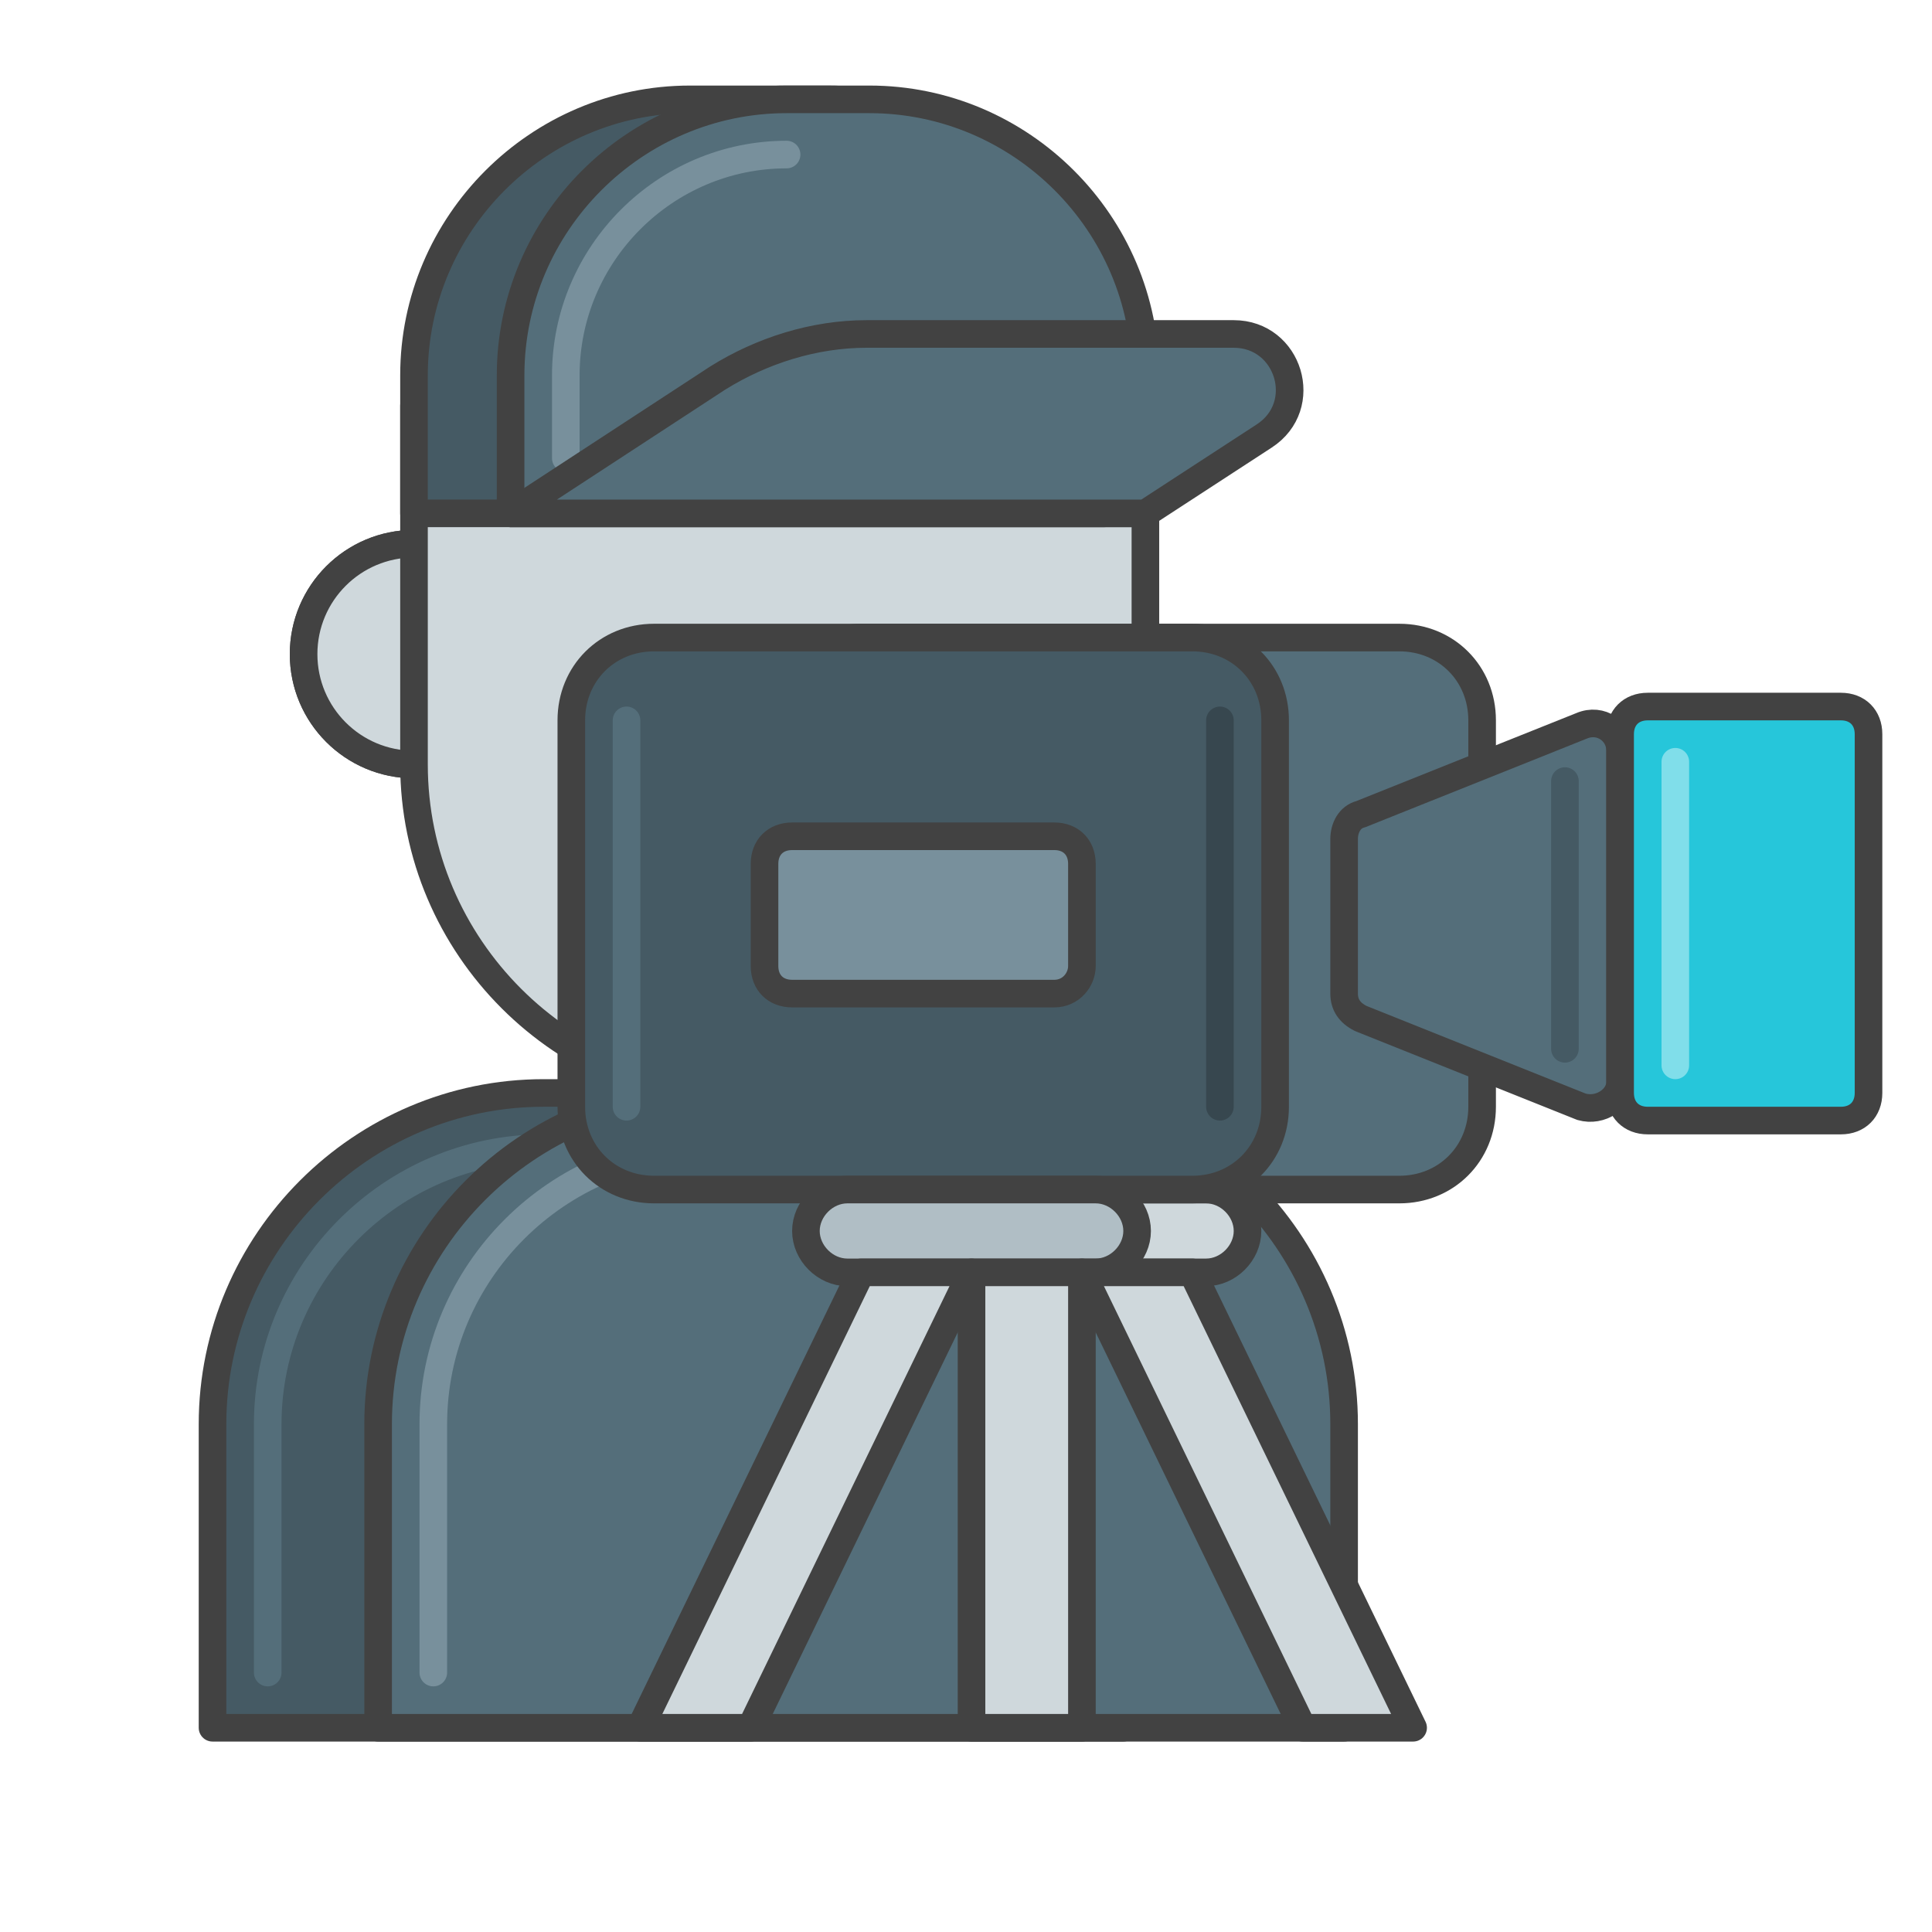
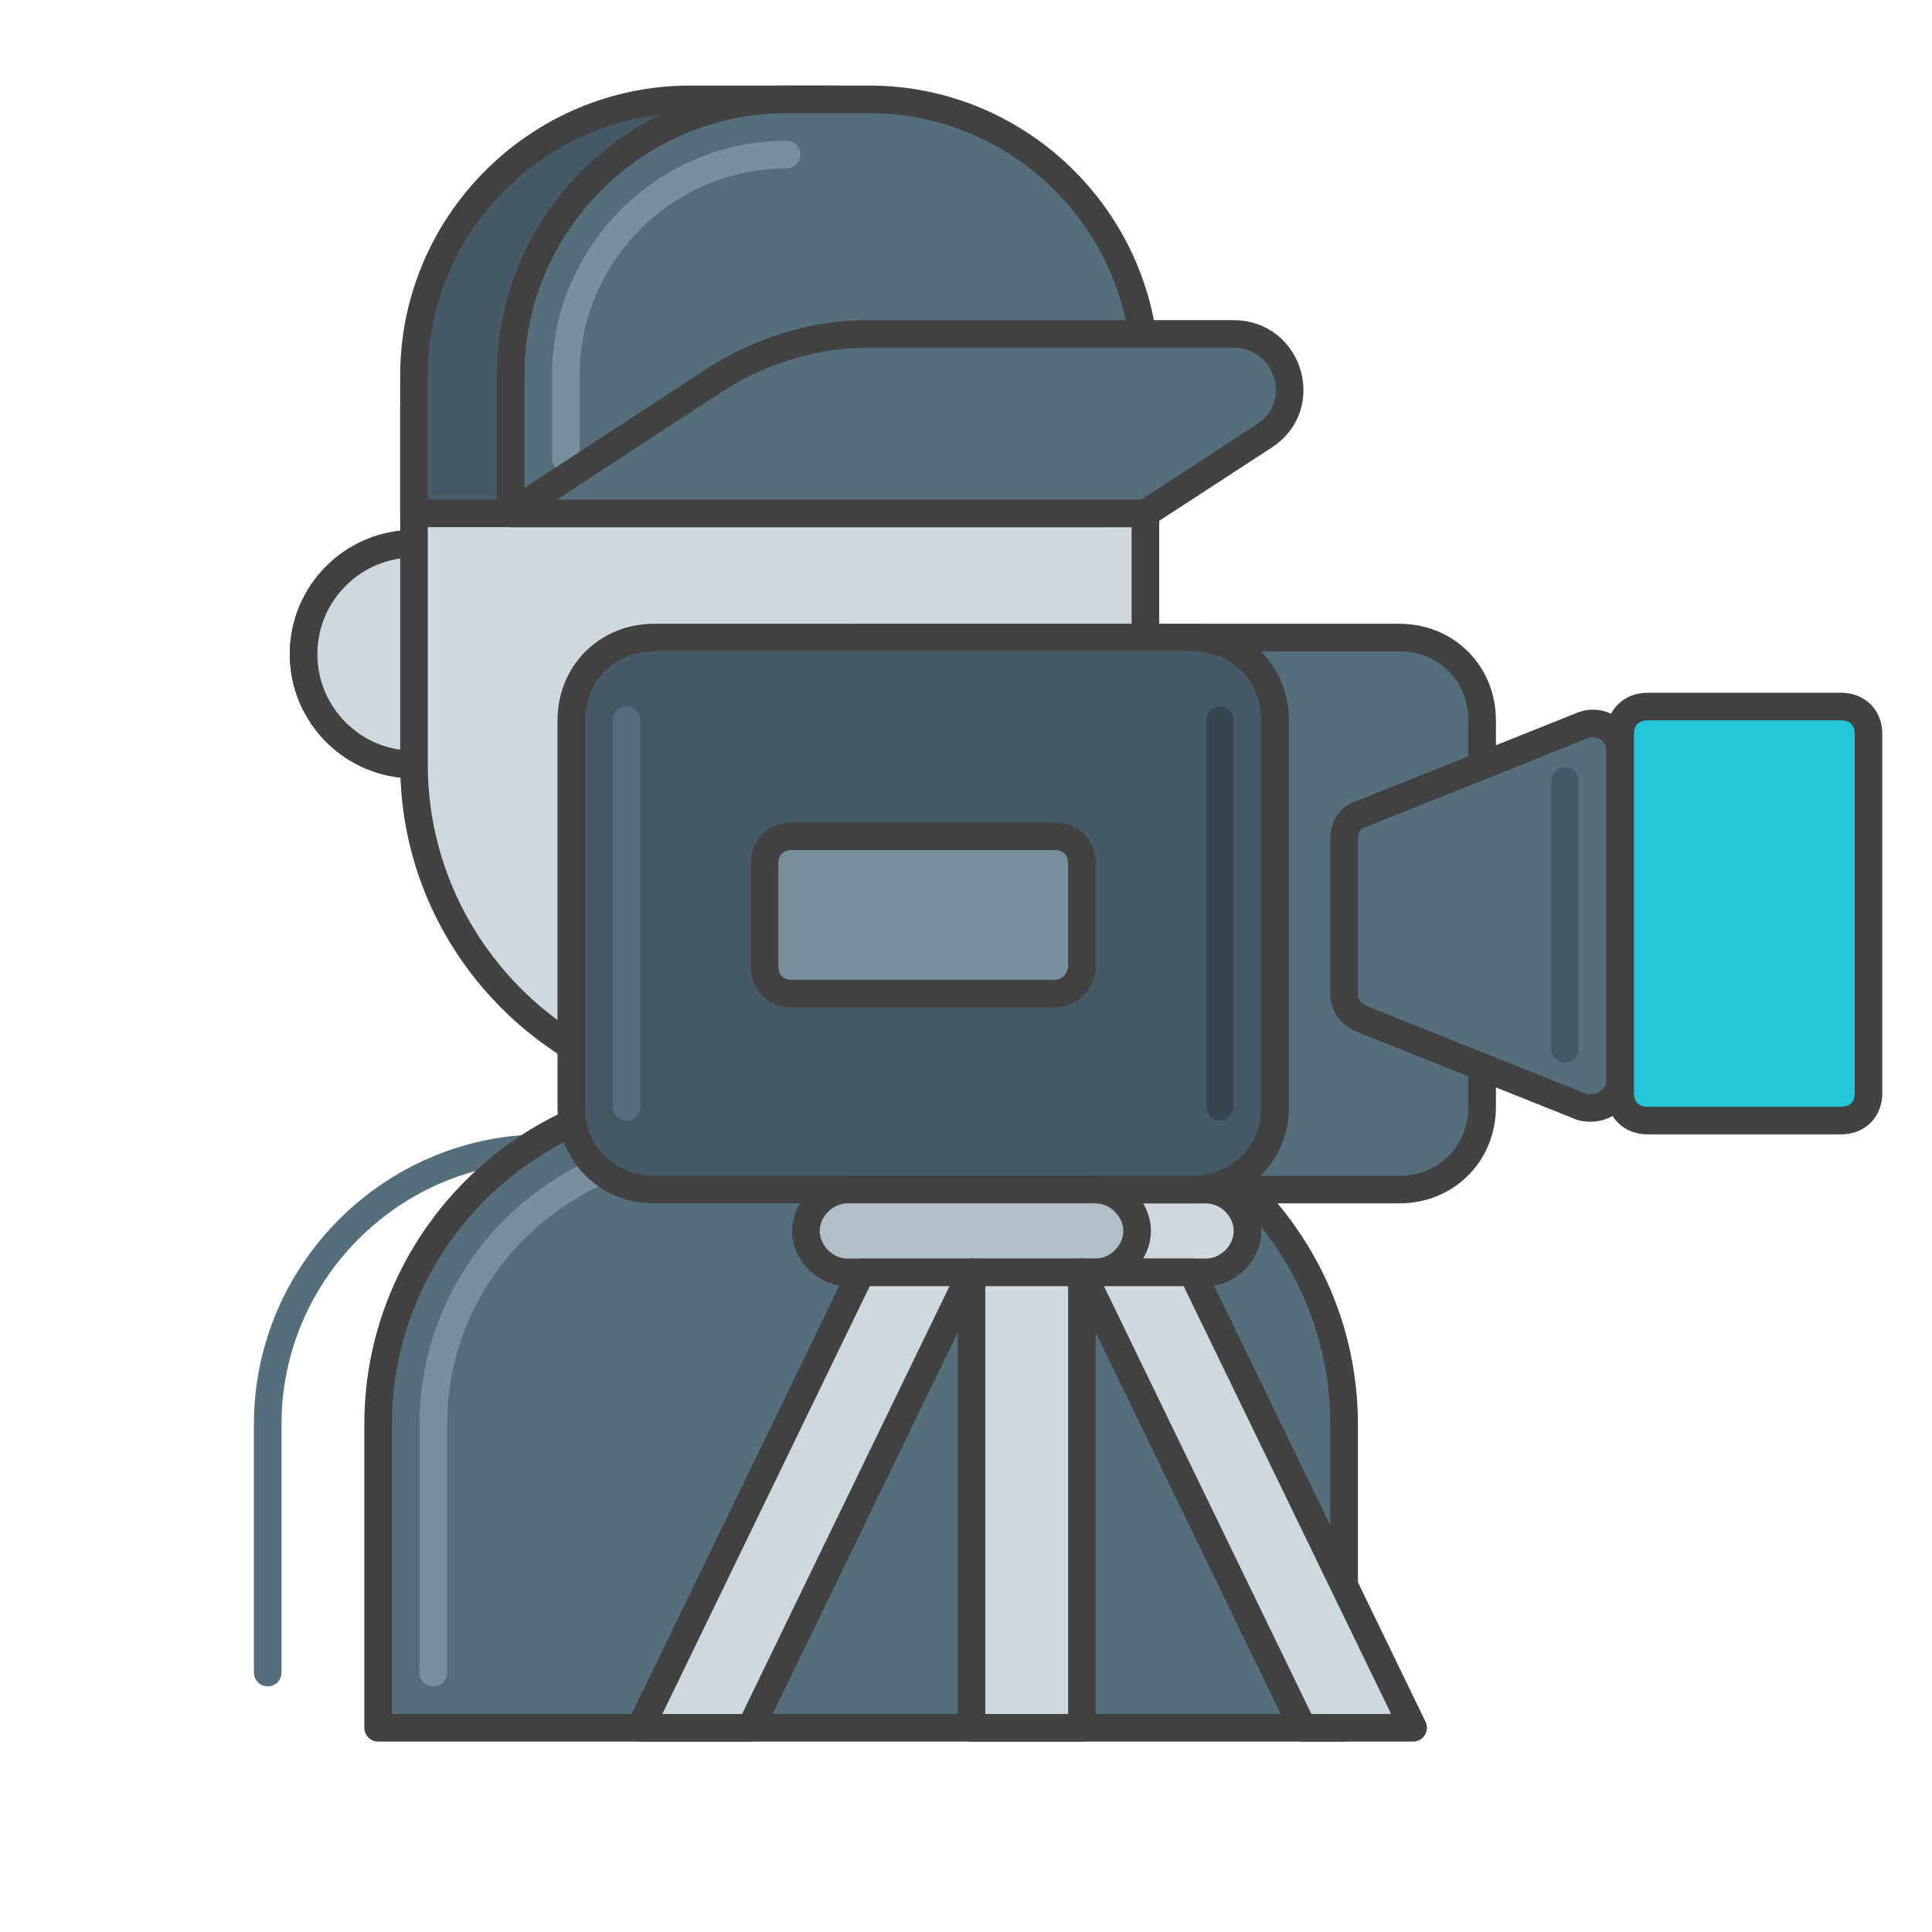
<svg xmlns="http://www.w3.org/2000/svg" xmlns:xlink="http://www.w3.org/1999/xlink" version="1.1" id="Layer_1" x="0px" y="0px" viewBox="0 0 70 70" style="enable-background:new 0 0 70 70;" xml:space="preserve">
  <style type="text/css">
	.st0{display:none;}
	.st1{display:inline;}
	.st2{display:inline;clip-path:url(#SVGID_00000089566955552671284210000014744891415480046233_);}
	.st3{fill:#A9AFC3;}
	.st4{fill:#455A64;stroke:#424242;stroke-linecap:round;stroke-linejoin:round;stroke-miterlimit:10;}
	.st5{fill:none;stroke:#546E7A;stroke-linecap:round;stroke-linejoin:round;stroke-miterlimit:10;}
	.st6{fill:#CFD8DC;stroke:#424242;stroke-linecap:round;stroke-linejoin:round;stroke-miterlimit:10;}
	.st7{fill:#546E7A;stroke:#424242;stroke-linecap:round;stroke-linejoin:round;stroke-miterlimit:10;}
	.st8{fill:none;stroke:#78909C;stroke-linecap:round;stroke-linejoin:round;stroke-miterlimit:10;}
	.st9{fill:none;stroke:#37474F;stroke-linecap:round;stroke-linejoin:round;stroke-miterlimit:10;}
	.st10{fill:none;stroke:#455A64;stroke-linecap:round;stroke-linejoin:round;stroke-miterlimit:10;}
	.st11{fill:#26C6DA;stroke:#424242;stroke-linecap:round;stroke-linejoin:round;stroke-miterlimit:10;}
	.st12{fill:none;stroke:#80DEEA;stroke-linecap:round;stroke-linejoin:round;stroke-miterlimit:10;}
	.st13{fill:#78909C;stroke:#424242;stroke-linecap:round;stroke-linejoin:round;stroke-miterlimit:10;}
	.st14{fill:#B0BEC5;stroke:#424242;stroke-linecap:round;stroke-linejoin:round;stroke-miterlimit:10;}
</style>
  <g class="st0">
    <defs>
      <rect id="SVGID_1_" width="70" height="70" />
    </defs>
    <clipPath id="SVGID_00000057130493456010986460000004992592313797063089_" class="st1">
      <use xlink:href="#SVGID_1_" style="overflow:visible;" />
    </clipPath>
    <g style="display:inline;clip-path:url(#SVGID_00000057130493456010986460000004992592313797063089_);">
      <path class="st3" d="M54.8,64.2V53.7h-2.3v4.7H17.5l0-2.3l-2.3,0l0.1,8.2c0,3.2,2.6,5.8,5.8,5.8h28C52.2,70,54.8,67.4,54.8,64.2z     M49,67.7H21c-1.9,0-3.4-1.5-3.4-3.4l0-3.6h34.9v3.6C52.4,66.1,50.9,67.7,49,67.7z" />
-       <path class="st3" d="M33.8,63h2.3v2.3h-2.3V63z" />
      <path class="st3" d="M42,11.7V14h10.4v2.3h2.3v-5.9c0-3.2-2.6-5.8-5.8-5.8h-7V7h7c1.9,0,3.4,1.5,3.4,3.4v1.2H42z" />
      <path class="st3" d="M7,4.7v14c0,2.6,2.1,4.7,4.7,4.7h7.8l6.7,4.5c0.4,0.2,0.8,0.3,1.2,0.1c0.4-0.2,0.6-0.6,0.6-1v-3.5h7    c2.6,0,4.7-2.1,4.7-4.7v-14C39.7,2.1,37.6,0,35,0H11.7C9.1,0,7,2.1,7,4.7z M37.3,4.7v14c0,1.3-1,2.3-2.3,2.3h-8.2    c-0.6,0-1.2,0.5-1.2,1.2v2.5l-5.2-3.5c-0.2-0.1-0.4-0.2-0.6-0.2h-8.2c-1.3,0-2.3-1-2.3-2.3v-14c0-1.3,1-2.3,2.3-2.3H35    C36.3,2.3,37.3,3.4,37.3,4.7z" />
-       <path class="st3" d="M14,53.7c3,0,5.9-1,8.3-2.7l5.4,1.5c0.4,0.1,0.9,0,1.2-0.4c0.3-0.4,0.4-0.9,0.1-1.3l-2.5-5    c2.8-5.6,1.5-12.4-3.2-16.6c-4.6-4.2-11.5-4.8-16.8-1.5c-5.3,3.3-7.8,9.7-6.1,15.7C2.3,49.5,7.7,53.7,14,53.7z M14,28    c4.1,0,7.9,2.2,10,5.7c2.1,3.5,2.2,7.9,0.2,11.6c-0.2,0.3-0.2,0.7,0,1.1l1.6,3.1l-3.4-1c-0.4-0.1-0.8,0-1,0.2    c-2.1,1.7-4.7,2.6-7.3,2.6c-6.4,0-11.7-5.2-11.7-11.7C2.3,33.2,7.6,28,14,28z" />
+       <path class="st3" d="M14,53.7c3,0,5.9-1,8.3-2.7l5.4,1.5c0.4,0.1,0.9,0,1.2-0.4c0.3-0.4,0.4-0.9,0.1-1.3l-2.5-5    c2.8-5.6,1.5-12.4-3.2-16.6c-4.6-4.2-11.5-4.8-16.8-1.5C2.3,49.5,7.7,53.7,14,53.7z M14,28    c4.1,0,7.9,2.2,10,5.7c2.1,3.5,2.2,7.9,0.2,11.6c-0.2,0.3-0.2,0.7,0,1.1l1.6,3.1l-3.4-1c-0.4-0.1-0.8,0-1,0.2    c-2.1,1.7-4.7,2.6-7.3,2.6c-6.4,0-11.7-5.2-11.7-11.7C2.3,33.2,7.6,28,14,28z" />
      <path class="st3" d="M6.6,42.1l6.7,5.5c0.4,0.4,1,0.4,1.5,0l6.7-5.5c1.1-0.9,1.8-2.2,1.9-3.6c0.1-1.4-0.3-2.7-1.2-3.8    c-1-1.2-2.4-1.9-4-2c-1.5-0.1-3,0.5-4.2,1.5c-1.1-1.1-2.6-1.6-4.2-1.5c-1.5,0.1-3,0.8-3.9,2c-0.9,1.1-1.3,2.4-1.2,3.8    C4.8,40,5.5,41.2,6.6,42.1z M7.7,36.3c0.6-0.7,1.4-1.1,2.3-1.1h0.2c0.8,0,1.6,0.3,2.2,0.9l0.8,0.8c0.5,0.4,1.2,0.4,1.6,0l0.8-0.8    c0.7-0.6,1.5-0.9,2.4-0.9c0.9,0,1.7,0.5,2.3,1.1c0.5,0.6,0.7,1.3,0.7,2.1c-0.1,0.8-0.5,1.5-1.1,2L14,45.2l-5.9-4.9    c-0.6-0.5-1-1.2-1.1-2C6.9,37.6,7.2,36.8,7.7,36.3L7.7,36.3z" />
      <path class="st3" d="M53.7,18.7c-5.8,0-11.2,3.1-14.1,8.1c-2.9,5-3,11.2-0.1,16.2l-3.1,5.4c-0.2,0.4-0.2,0.9,0.1,1.3    c0.3,0.4,0.8,0.5,1.2,0.4l6.8-1.7c2.7,1.9,6,2.9,9.3,2.9C62.7,51.3,70,44,70,35S62.7,18.7,53.7,18.7z M53.7,49c-3,0-5.9-1-8.3-2.8    c-0.2-0.2-0.4-0.2-0.7-0.2c-0.1,0-0.2,0-0.3,0l-4.7,1.2l2.1-3.7c0.2-0.4,0.2-0.8,0-1.2c-3.3-5.4-2.6-12.4,1.8-17    c4.4-4.6,11.4-5.6,16.9-2.5c5.6,3.1,8.3,9.6,6.7,15.7C65.6,44.7,60,49,53.7,49z" />
      <path class="st3" d="M60.2,31.5h-1.9v-2.3c0-2.6-2.1-4.7-4.7-4.7c-1.3,0-2.3,1-2.3,2.3v3l-1.6,1.6h-4.2c-0.6,0-1.2,0.5-1.2,1.2V42    c0,0.6,0.5,1.2,1.2,1.2h14.7c1.5,0,2.8-1.3,2.8-2.8v-6.1C63,32.8,61.7,31.5,60.2,31.5z M46.7,33.8H49v7h-2.3V33.8z M60.7,40.4    c0,0.3-0.2,0.5-0.5,0.5h-8.9v-7.7l2-2c0.2-0.2,0.3-0.5,0.3-0.8v-3.5c1.3,0,2.3,1,2.3,2.3v2.3c-0.6,0-1.2,0.5-1.2,1.2    c0,0.6,0.5,1.2,1.2,1.2h4.2c0.3,0,0.5,0.2,0.5,0.5V40.4z" />
      <path class="st3" d="M14,18.7h11.7c0.6,0,1.2-0.5,1.2-1.2v-1.6l5.3,2.7c0.4,0.2,0.8,0.2,1.1-0.1c0.3-0.2,0.6-0.6,0.6-1V5.8    c0-0.4-0.2-0.8-0.6-1c-0.3-0.2-0.8-0.2-1.1-0.1l-5.3,2.7V5.8c0-0.6-0.5-1.2-1.2-1.2H14c-0.6,0-1.2,0.5-1.2,1.2v11.7    C12.8,18.1,13.4,18.7,14,18.7z M15.2,7h9.3v2.3c0,0.4,0.2,0.8,0.6,1c0.3,0.2,0.8,0.2,1.1,0.1l5.3-2.7v7.9L26.2,13    c-0.4-0.2-0.8-0.2-1.1,0.1c-0.3,0.2-0.6,0.6-0.6,1v2.3h-9.3V7z" />
    </g>
  </g>
  <g>
-     <path class="st4" d="M40.7,62.6h-33v-11c0-6.6,5.4-12,12-12h9c6.6,0,12,5.4,12,12V62.6z" />
    <path class="st5" d="M9.7,60.6v-9c0-5.5,4.5-10,10-10" />
    <circle class="st6" cx="15" cy="23.7" r="4" />
    <circle class="st6" cx="15" cy="23.7" r="4" />
    <path class="st7" d="M48.7,62.6h-35v-11c0-6.6,5.4-12,12-12h11c6.6,0,12,5.4,12,12V62.6z" />
    <path class="st8" d="M15.7,60.6v-9c0-5.5,4.5-10,10-10" />
    <path class="st6" d="M29.5,39.7H27c-6.6,0-12-5.4-12-12v-13h26.5v13C41.5,34.3,36.1,39.7,29.5,39.7z" />
    <g>
      <path class="st4" d="M40,18.6H15v-5c0-5.5,4.5-10,10-10h5c5.5,0,10,4.5,10,10V18.6z" />
      <path class="st7" d="M41.5,18.6h-23v-5c0-5.5,4.5-10,10-10h3c5.5,0,10,4.5,10,10V18.6z" />
      <path class="st8" d="M20.5,16.6v-3c0-4.4,3.6-8,8-8" />
      <path class="st7" d="M44.7,12.1H31.4c-1.9,0-3.8,0.6-5.4,1.6l-7.5,4.9h23l4.3-2.8C47.5,14.7,46.7,12.1,44.7,12.1z" />
    </g>
    <g>
      <path class="st6" d="M43.7,46.1h-9c-0.8,0-1.5-0.7-1.5-1.5l0,0c0-0.8,0.7-1.5,1.5-1.5h9c0.8,0,1.5,0.7,1.5,1.5l0,0    C45.2,45.4,44.5,46.1,43.7,46.1z" />
      <g>
        <path class="st7" d="M50.7,43.1H31.2c-1.7,0-3-1.3-3-3v-14c0-1.7,1.3-3,3-3h19.5c1.7,0,3,1.3,3,3v14     C53.7,41.8,52.4,43.1,50.7,43.1z" />
        <path class="st4" d="M43.2,43.1H23.7c-1.7,0-3-1.3-3-3v-14c0-1.7,1.3-3,3-3h19.5c1.7,0,3,1.3,3,3v14     C46.2,41.8,44.9,43.1,43.2,43.1z" />
        <path class="st5" d="M22.7,40.1v-14" />
        <path class="st9" d="M44.2,40.1v-14" />
        <path class="st7" d="M57.3,40.1l-8-3.2c-0.4-0.2-0.6-0.5-0.6-0.9v-5.6c0-0.4,0.2-0.8,0.6-0.9l8-3.2c0.7-0.3,1.4,0.2,1.4,0.9v12     C58.7,39.8,58,40.3,57.3,40.1z" />
        <path class="st10" d="M56.7,28.3V38" />
        <path class="st11" d="M66.7,40.6h-7c-0.6,0-1-0.4-1-1v-13c0-0.6,0.4-1,1-1h7c0.6,0,1,0.4,1,1v13C67.7,40.2,67.3,40.6,66.7,40.6z" />
-         <line class="st12" x1="60.7" y1="38.6" x2="60.7" y2="27.6" />
        <path class="st13" d="M38.2,36h-9.5c-0.6,0-1-0.4-1-1v-3.7c0-0.6,0.4-1,1-1h9.5c0.6,0,1,0.4,1,1V35C39.2,35.5,38.8,36,38.2,36z" />
      </g>
      <path class="st14" d="M39.7,46.1h-9c-0.8,0-1.5-0.7-1.5-1.5l0,0c0-0.8,0.7-1.5,1.5-1.5h9c0.8,0,1.5,0.7,1.5,1.5l0,0    C41.2,45.4,40.5,46.1,39.7,46.1z" />
    </g>
    <g>
      <polygon class="st6" points="27.2,62.6 23.2,62.6 31.2,46.1 35.2,46.1   " />
      <polygon class="st6" points="47.2,62.6 51.2,62.6 43.2,46.1 39.2,46.1   " />
    </g>
    <rect x="35.2" y="46.1" class="st6" width="4" height="16.5" />
  </g>
</svg>